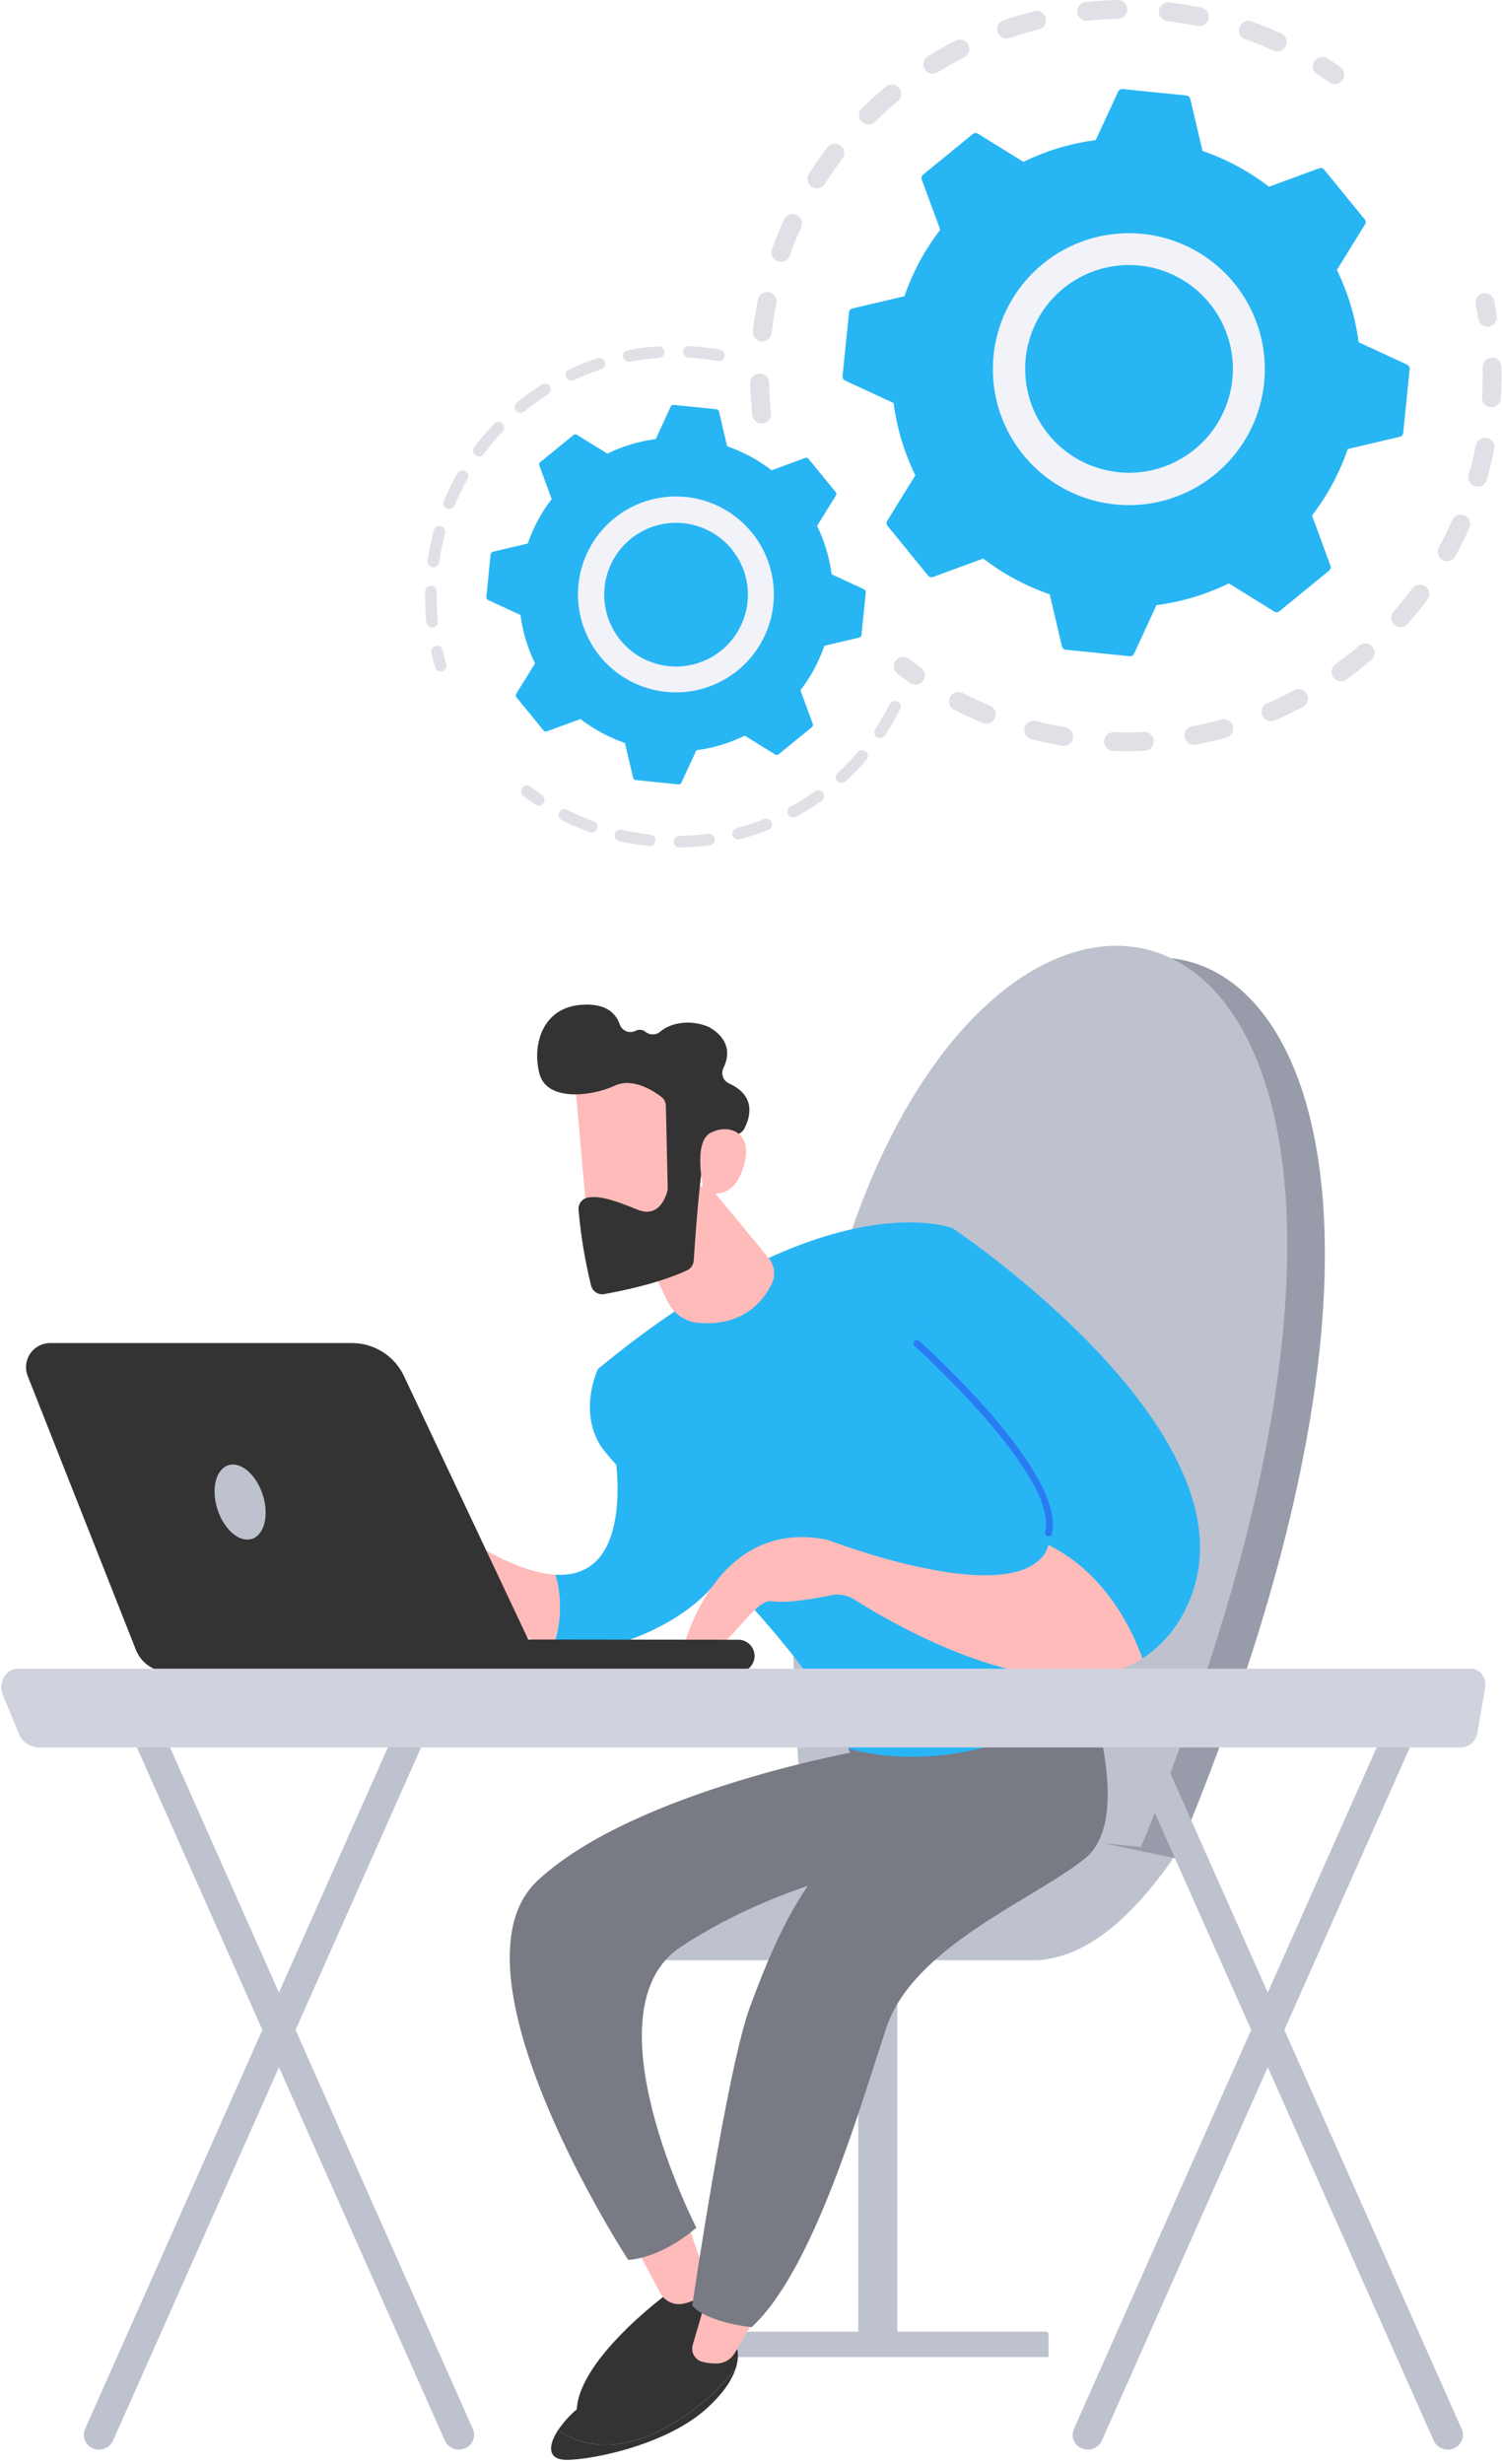
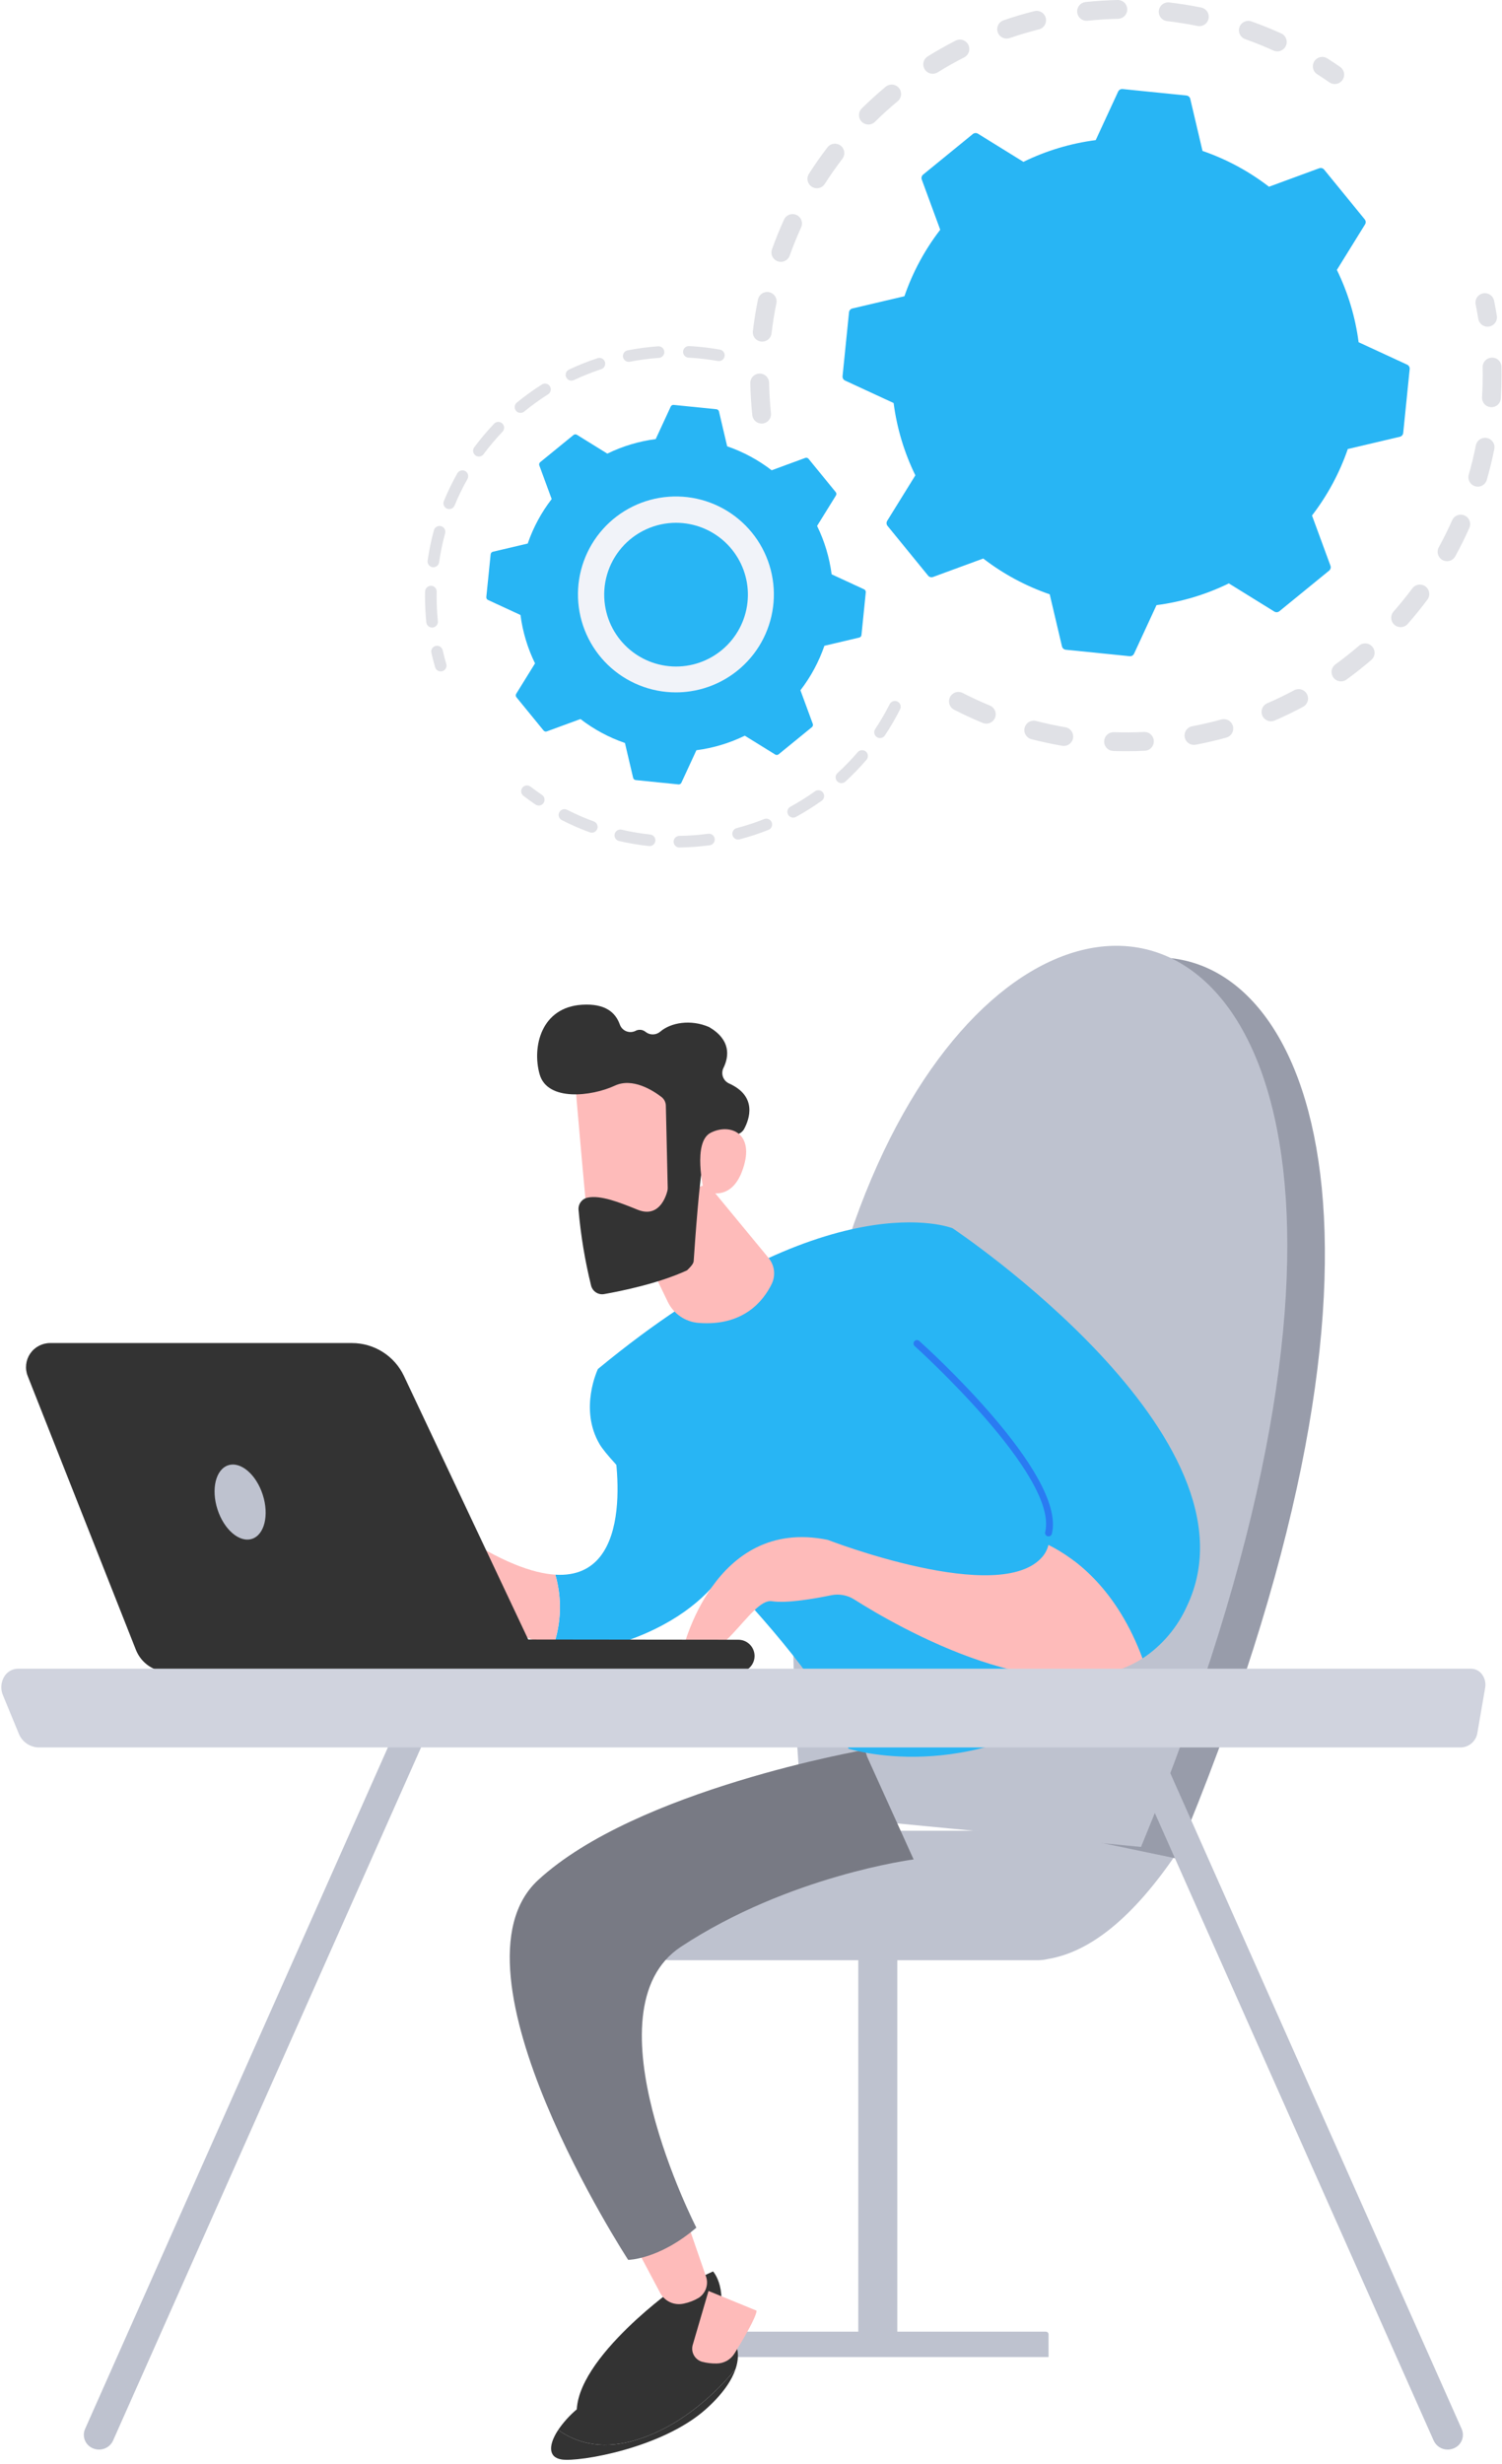
<svg xmlns="http://www.w3.org/2000/svg" width="139" height="228" viewBox="0 0 139 228" fill="none">
  <g opacity="0.3">
    <path d="M70.481 39.196C70.267 39.196 70.06 39.116 69.9 38.972C69.741 38.828 69.64 38.63 69.618 38.417C69.515 37.439 69.454 36.442 69.435 35.454C69.433 35.34 69.453 35.226 69.495 35.12C69.536 35.013 69.599 34.916 69.678 34.834C69.757 34.751 69.852 34.685 69.957 34.64C70.061 34.594 70.174 34.569 70.288 34.567H70.305C70.533 34.567 70.752 34.657 70.915 34.816C71.077 34.976 71.171 35.193 71.175 35.421C71.193 36.359 71.251 37.306 71.348 38.235C71.36 38.349 71.35 38.464 71.317 38.573C71.285 38.683 71.231 38.785 71.159 38.874C71.087 38.963 70.998 39.036 70.898 39.091C70.797 39.145 70.687 39.18 70.573 39.192C70.543 39.195 70.512 39.197 70.481 39.196ZM70.537 31.614C70.503 31.614 70.469 31.612 70.434 31.608C70.205 31.581 69.996 31.464 69.853 31.283C69.71 31.102 69.645 30.871 69.672 30.642C69.788 29.661 69.947 28.676 70.145 27.713C70.168 27.602 70.213 27.495 70.277 27.401C70.341 27.306 70.423 27.225 70.519 27.162C70.614 27.099 70.721 27.056 70.833 27.034C70.945 27.012 71.061 27.013 71.173 27.036C71.285 27.059 71.391 27.104 71.486 27.168C71.58 27.232 71.661 27.314 71.724 27.41C71.787 27.505 71.831 27.612 71.852 27.724C71.874 27.836 71.873 27.952 71.85 28.064C71.662 28.979 71.511 29.914 71.402 30.848C71.377 31.059 71.275 31.254 71.115 31.395C70.956 31.536 70.751 31.614 70.537 31.614ZM72.262 24.233C72.122 24.233 71.985 24.199 71.861 24.135C71.737 24.071 71.631 23.978 71.551 23.864C71.47 23.75 71.418 23.619 71.4 23.48C71.381 23.342 71.395 23.202 71.442 23.07C71.772 22.142 72.148 21.217 72.557 20.32C72.653 20.11 72.828 19.947 73.044 19.866C73.261 19.785 73.5 19.794 73.71 19.889C73.92 19.985 74.084 20.161 74.164 20.377C74.245 20.593 74.237 20.833 74.141 21.043C73.752 21.894 73.396 22.773 73.082 23.654C73.021 23.824 72.91 23.97 72.764 24.073C72.617 24.177 72.442 24.233 72.262 24.233H72.262ZM75.594 17.421C75.438 17.421 75.285 17.379 75.151 17.299C75.017 17.22 74.906 17.105 74.832 16.969C74.757 16.832 74.72 16.678 74.725 16.522C74.73 16.366 74.777 16.214 74.861 16.083C75.391 15.251 75.964 14.433 76.563 13.651C76.631 13.558 76.718 13.479 76.817 13.42C76.916 13.36 77.027 13.321 77.141 13.305C77.256 13.289 77.372 13.296 77.484 13.325C77.596 13.354 77.701 13.405 77.793 13.476C77.885 13.546 77.962 13.634 78.019 13.734C78.076 13.835 78.114 13.945 78.128 14.06C78.142 14.175 78.133 14.291 78.102 14.403C78.07 14.514 78.017 14.618 77.945 14.709C77.376 15.452 76.832 16.229 76.329 17.019C76.25 17.143 76.141 17.244 76.013 17.315C75.884 17.385 75.74 17.422 75.594 17.422V17.421ZM80.362 11.524C80.189 11.523 80.021 11.472 79.878 11.376C79.734 11.28 79.623 11.143 79.557 10.984C79.492 10.824 79.475 10.649 79.51 10.48C79.544 10.31 79.628 10.155 79.751 10.034C80.45 9.343 81.191 8.672 81.948 8.04C82.035 7.964 82.137 7.906 82.247 7.87C82.357 7.834 82.473 7.82 82.589 7.829C82.704 7.838 82.817 7.871 82.92 7.924C83.022 7.977 83.114 8.05 83.188 8.139C83.262 8.228 83.318 8.331 83.352 8.442C83.385 8.553 83.397 8.669 83.385 8.785C83.374 8.9 83.339 9.012 83.283 9.114C83.228 9.215 83.153 9.305 83.062 9.377C82.341 9.978 81.639 10.615 80.974 11.272C80.811 11.434 80.591 11.524 80.361 11.524L80.362 11.524ZM86.314 6.828C86.125 6.828 85.941 6.766 85.79 6.653C85.639 6.539 85.529 6.379 85.477 6.197C85.425 6.015 85.434 5.821 85.502 5.645C85.57 5.468 85.693 5.319 85.854 5.219C86.69 4.699 87.56 4.208 88.438 3.76C88.644 3.655 88.883 3.636 89.102 3.708C89.322 3.779 89.504 3.935 89.609 4.14C89.714 4.346 89.733 4.585 89.661 4.804C89.59 5.024 89.434 5.206 89.228 5.311C88.394 5.736 87.568 6.202 86.773 6.697C86.635 6.783 86.477 6.828 86.314 6.828ZM118.207 4.756C118.083 4.756 117.961 4.729 117.848 4.678C116.996 4.291 116.117 3.936 115.233 3.622C115.015 3.545 114.837 3.384 114.738 3.176C114.639 2.968 114.626 2.728 114.703 2.511C114.78 2.293 114.941 2.115 115.149 2.016C115.357 1.916 115.597 1.904 115.814 1.981C116.745 2.311 117.67 2.685 118.566 3.091C118.748 3.174 118.896 3.315 118.985 3.493C119.075 3.671 119.101 3.875 119.058 4.069C119.016 4.264 118.908 4.438 118.753 4.563C118.598 4.688 118.405 4.756 118.206 4.756L118.207 4.756ZM93.155 3.572C92.949 3.572 92.75 3.499 92.593 3.366C92.436 3.233 92.331 3.048 92.297 2.845C92.263 2.642 92.302 2.433 92.407 2.256C92.512 2.079 92.677 1.945 92.872 1.878C93.803 1.558 94.76 1.272 95.715 1.032C95.826 1.004 95.942 0.997 96.056 1.013C96.17 1.029 96.279 1.068 96.378 1.126C96.477 1.185 96.563 1.263 96.632 1.355C96.7 1.447 96.75 1.552 96.778 1.663C96.806 1.774 96.812 1.89 96.795 2.004C96.778 2.117 96.738 2.227 96.679 2.325C96.62 2.423 96.541 2.509 96.449 2.577C96.356 2.645 96.251 2.694 96.139 2.721C95.232 2.949 94.323 3.219 93.439 3.524C93.347 3.555 93.252 3.571 93.155 3.57L93.155 3.572ZM110.995 2.42C110.937 2.42 110.878 2.414 110.821 2.402C109.904 2.216 108.967 2.066 108.036 1.958C107.92 1.949 107.806 1.916 107.703 1.862C107.599 1.808 107.508 1.733 107.433 1.643C107.359 1.552 107.304 1.448 107.271 1.336C107.238 1.224 107.228 1.106 107.242 0.99C107.255 0.874 107.292 0.761 107.35 0.66C107.408 0.558 107.485 0.469 107.578 0.398C107.671 0.328 107.778 0.276 107.891 0.247C108.004 0.218 108.122 0.212 108.238 0.23C109.218 0.344 110.204 0.502 111.169 0.698C111.38 0.741 111.567 0.861 111.695 1.034C111.823 1.208 111.882 1.423 111.86 1.637C111.839 1.852 111.739 2.051 111.579 2.195C111.419 2.34 111.212 2.421 110.996 2.421L110.995 2.42ZM100.553 1.925C100.33 1.925 100.115 1.839 99.954 1.686C99.792 1.532 99.695 1.322 99.683 1.1C99.672 0.877 99.746 0.659 99.891 0.489C100.035 0.319 100.24 0.212 100.461 0.189C101.44 0.084 102.436 0.021 103.423 4.6196e-05H103.441C103.672 -0.002 103.894 0.087 104.059 0.249C104.224 0.41 104.318 0.63 104.32 0.861C104.323 1.092 104.233 1.314 104.072 1.479C103.91 1.644 103.69 1.738 103.459 1.74C102.522 1.76 101.576 1.821 100.646 1.92C100.614 1.921 100.584 1.922 100.552 1.922L100.553 1.925Z" fill="#989CAA" />
    <path d="M123.522 7.777C123.345 7.778 123.171 7.723 123.026 7.622C122.658 7.366 122.278 7.113 121.897 6.87C121.801 6.809 121.717 6.729 121.652 6.635C121.586 6.542 121.54 6.436 121.515 6.324C121.49 6.213 121.488 6.098 121.507 5.985C121.527 5.872 121.569 5.765 121.63 5.668C121.692 5.572 121.772 5.489 121.865 5.423C121.959 5.358 122.064 5.311 122.176 5.286C122.288 5.262 122.403 5.259 122.516 5.279C122.628 5.299 122.736 5.34 122.832 5.402C123.233 5.658 123.632 5.923 124.02 6.192C124.172 6.298 124.287 6.45 124.347 6.625C124.407 6.801 124.409 6.991 124.353 7.168C124.298 7.345 124.187 7.499 124.038 7.609C123.888 7.718 123.707 7.777 123.522 7.777Z" fill="#989CAA" />
  </g>
  <g opacity="0.3">
    <path d="M137.661 30.231C137.454 30.23 137.254 30.157 137.097 30.022C136.94 29.888 136.835 29.702 136.802 29.498C136.731 29.055 136.65 28.606 136.561 28.163C136.517 27.938 136.565 27.705 136.692 27.515C136.82 27.324 137.018 27.192 137.242 27.146C137.467 27.101 137.7 27.146 137.892 27.271C138.084 27.397 138.219 27.593 138.266 27.817C138.361 28.283 138.447 28.756 138.523 29.222C138.542 29.347 138.535 29.474 138.501 29.595C138.467 29.717 138.407 29.829 138.325 29.925C138.243 30.021 138.141 30.098 138.027 30.151C137.913 30.203 137.788 30.23 137.662 30.23L137.661 30.231Z" fill="#989CAA" />
    <path d="M104.228 69.517C103.827 69.517 103.426 69.51 103.022 69.496C102.908 69.492 102.795 69.466 102.691 69.419C102.587 69.371 102.494 69.304 102.416 69.221C102.337 69.137 102.277 69.039 102.236 68.932C102.196 68.825 102.178 68.711 102.181 68.597C102.185 68.483 102.212 68.37 102.259 68.266C102.306 68.162 102.373 68.068 102.457 67.99C102.54 67.912 102.639 67.851 102.746 67.811C102.853 67.771 102.966 67.752 103.081 67.756C104.012 67.788 104.942 67.781 105.856 67.736C105.971 67.729 106.086 67.745 106.195 67.782C106.304 67.82 106.404 67.879 106.49 67.956C106.576 68.033 106.646 68.126 106.695 68.23C106.745 68.334 106.773 68.447 106.779 68.562C106.785 68.677 106.768 68.792 106.728 68.901C106.689 69.009 106.629 69.109 106.551 69.194C106.473 69.278 106.379 69.347 106.274 69.395C106.17 69.444 106.056 69.471 105.941 69.475C105.375 69.503 104.799 69.517 104.228 69.517ZM98.451 69.028C98.401 69.028 98.352 69.024 98.303 69.016C97.346 68.852 96.385 68.646 95.447 68.403C95.224 68.345 95.032 68.201 94.915 68.002C94.798 67.803 94.765 67.566 94.823 67.343C94.881 67.119 95.025 66.928 95.224 66.811C95.423 66.694 95.66 66.66 95.883 66.718C96.774 66.948 97.687 67.144 98.597 67.3C98.811 67.337 99.004 67.453 99.137 67.626C99.27 67.798 99.334 68.014 99.315 68.231C99.297 68.448 99.198 68.65 99.038 68.797C98.878 68.945 98.669 69.027 98.451 69.028ZM110.489 68.932C110.272 68.932 110.063 68.851 109.903 68.704C109.743 68.558 109.643 68.358 109.623 68.142C109.603 67.926 109.665 67.711 109.795 67.537C109.926 67.364 110.116 67.246 110.329 67.206C111.233 67.036 112.141 66.825 113.03 66.578C113.252 66.518 113.489 66.548 113.689 66.662C113.889 66.776 114.035 66.964 114.097 67.186C114.158 67.407 114.129 67.644 114.017 67.845C113.904 68.045 113.717 68.193 113.495 68.256C112.56 68.516 111.602 68.738 110.651 68.917C110.598 68.927 110.543 68.933 110.489 68.934V68.932ZM91.278 66.966C91.164 66.966 91.052 66.944 90.947 66.9C90.05 66.531 89.157 66.119 88.295 65.675C88.09 65.569 87.935 65.386 87.865 65.167C87.794 64.947 87.814 64.708 87.92 64.503C88.025 64.298 88.208 64.143 88.428 64.072C88.648 64.002 88.887 64.022 89.092 64.127C89.91 64.548 90.756 64.94 91.609 65.291C91.796 65.368 91.95 65.507 92.045 65.685C92.14 65.862 92.171 66.067 92.132 66.265C92.093 66.463 91.986 66.641 91.83 66.769C91.674 66.897 91.479 66.966 91.278 66.966ZM117.619 66.749C117.419 66.749 117.225 66.68 117.07 66.554C116.914 66.427 116.807 66.251 116.767 66.055C116.726 65.859 116.754 65.655 116.847 65.477C116.939 65.299 117.09 65.159 117.274 65.08C118.117 64.715 118.957 64.309 119.77 63.873C119.973 63.764 120.212 63.741 120.433 63.807C120.654 63.874 120.839 64.026 120.948 64.229C121.057 64.433 121.081 64.671 121.014 64.892C120.947 65.113 120.796 65.298 120.592 65.407C119.737 65.866 118.852 66.294 117.964 66.677C117.855 66.725 117.738 66.75 117.619 66.751V66.749ZM124.098 63.055C123.915 63.055 123.735 62.997 123.586 62.889C123.438 62.781 123.327 62.628 123.27 62.453C123.213 62.279 123.213 62.09 123.27 61.915C123.327 61.74 123.438 61.588 123.586 61.48C124.332 60.938 125.064 60.36 125.763 59.757C125.849 59.681 125.949 59.623 126.058 59.586C126.167 59.549 126.283 59.534 126.398 59.542C126.512 59.55 126.625 59.58 126.728 59.632C126.831 59.683 126.922 59.755 126.997 59.842C127.073 59.929 127.13 60.03 127.166 60.139C127.201 60.249 127.215 60.364 127.206 60.479C127.197 60.594 127.165 60.706 127.113 60.808C127.06 60.91 126.988 61.001 126.9 61.076C126.166 61.708 125.395 62.318 124.611 62.889C124.462 62.998 124.283 63.056 124.098 63.056V63.055ZM129.618 58.035C129.45 58.035 129.287 57.987 129.146 57.896C129.005 57.805 128.894 57.675 128.825 57.523C128.756 57.37 128.733 57.201 128.758 57.035C128.783 56.87 128.855 56.715 128.966 56.589C129.576 55.897 130.164 55.172 130.713 54.434C130.853 54.254 131.057 54.136 131.283 54.106C131.509 54.075 131.738 54.134 131.92 54.27C132.103 54.406 132.225 54.608 132.261 54.833C132.296 55.058 132.242 55.288 132.11 55.473C131.532 56.25 130.913 57.013 130.271 57.741C130.189 57.834 130.089 57.908 129.976 57.959C129.863 58.01 129.741 58.036 129.618 58.036V58.035ZM133.911 51.932C133.76 51.932 133.611 51.893 133.48 51.818C133.349 51.743 133.239 51.635 133.162 51.505C133.085 51.374 133.044 51.227 133.041 51.075C133.039 50.924 133.076 50.775 133.149 50.643C133.593 49.835 134.008 48.998 134.381 48.157C134.426 48.051 134.492 47.955 134.575 47.874C134.658 47.794 134.756 47.731 134.863 47.688C134.971 47.646 135.085 47.625 135.201 47.628C135.316 47.63 135.43 47.656 135.536 47.703C135.641 47.749 135.736 47.817 135.816 47.901C135.895 47.985 135.957 48.084 135.997 48.192C136.038 48.3 136.056 48.415 136.052 48.531C136.048 48.646 136.021 48.759 135.972 48.864C135.579 49.75 135.142 50.63 134.674 51.481C134.599 51.618 134.489 51.733 134.355 51.812C134.22 51.892 134.067 51.934 133.911 51.934V51.932ZM136.761 45.033C136.626 45.033 136.493 45.002 136.372 44.941C136.251 44.881 136.146 44.794 136.065 44.686C135.984 44.578 135.929 44.453 135.905 44.32C135.88 44.188 135.887 44.051 135.924 43.922C136.18 43.038 136.398 42.132 136.578 41.227C136.599 41.114 136.642 41.005 136.705 40.908C136.768 40.812 136.849 40.728 136.945 40.663C137.04 40.598 137.148 40.553 137.261 40.53C137.374 40.507 137.491 40.507 137.604 40.529C137.717 40.552 137.825 40.596 137.921 40.661C138.016 40.726 138.098 40.809 138.162 40.905C138.225 41.002 138.269 41.11 138.29 41.223C138.311 41.337 138.309 41.453 138.285 41.566C138.096 42.518 137.864 43.473 137.596 44.403C137.544 44.585 137.435 44.745 137.284 44.859C137.133 44.973 136.95 45.035 136.761 45.035V45.033ZM138.024 37.681C138.006 37.681 137.988 37.681 137.97 37.68C137.74 37.666 137.525 37.561 137.372 37.388C137.219 37.215 137.141 36.989 137.155 36.758C137.196 36.081 137.217 35.395 137.217 34.717C137.217 34.472 137.214 34.227 137.209 33.983C137.206 33.869 137.226 33.755 137.268 33.649C137.309 33.542 137.371 33.445 137.45 33.362C137.529 33.28 137.624 33.214 137.728 33.168C137.833 33.122 137.946 33.097 138.06 33.094C138.174 33.09 138.289 33.11 138.396 33.151C138.503 33.191 138.601 33.253 138.683 33.333C138.766 33.412 138.832 33.507 138.878 33.612C138.924 33.717 138.948 33.831 138.949 33.945C138.954 34.201 138.957 34.459 138.958 34.717C138.958 35.429 138.935 36.152 138.894 36.864C138.88 37.086 138.783 37.294 138.621 37.446C138.46 37.599 138.246 37.683 138.024 37.683V37.681Z" fill="#989CAA" />
-     <path d="M84.719 63.365C84.54 63.365 84.365 63.31 84.219 63.207C83.835 62.936 83.446 62.651 83.068 62.362C82.975 62.293 82.896 62.207 82.836 62.108C82.776 62.008 82.737 61.898 82.721 61.783C82.704 61.668 82.711 61.552 82.74 61.439C82.769 61.327 82.821 61.222 82.891 61.13C82.962 61.038 83.05 60.961 83.151 60.904C83.251 60.846 83.363 60.809 83.478 60.795C83.593 60.781 83.709 60.791 83.821 60.822C83.932 60.854 84.036 60.908 84.127 60.98C84.486 61.256 84.854 61.524 85.22 61.783C85.371 61.889 85.485 62.041 85.544 62.216C85.603 62.391 85.605 62.581 85.549 62.757C85.493 62.934 85.383 63.088 85.233 63.197C85.084 63.306 84.903 63.365 84.719 63.365Z" fill="#989CAA" />
  </g>
  <path d="M85.89 53.269C85.944 53.335 86.016 53.382 86.098 53.404C86.179 53.426 86.266 53.423 86.345 53.394L90.992 51.685C92.849 53.116 94.927 54.235 97.144 54.998L98.278 59.814C98.297 59.897 98.342 59.971 98.405 60.027C98.469 60.083 98.548 60.117 98.632 60.126L104.541 60.724C104.625 60.733 104.71 60.715 104.784 60.673C104.857 60.631 104.916 60.567 104.951 60.49L107.027 55.999C109.353 55.697 111.613 55.017 113.719 53.987L117.929 56.593C118.001 56.637 118.085 56.658 118.169 56.652C118.254 56.647 118.334 56.614 118.4 56.561L123.001 52.806C123.066 52.752 123.114 52.68 123.136 52.598C123.158 52.517 123.155 52.43 123.125 52.351L121.417 47.704C122.848 45.847 123.967 43.769 124.73 41.552L129.546 40.418C129.628 40.399 129.703 40.355 129.759 40.291C129.814 40.227 129.849 40.148 129.858 40.063L130.456 34.155C130.465 34.071 130.447 33.986 130.405 33.913C130.363 33.839 130.299 33.78 130.222 33.745L125.731 31.669C125.429 29.344 124.749 27.084 123.719 24.977L126.325 20.767C126.37 20.695 126.39 20.611 126.385 20.527C126.379 20.442 126.347 20.362 126.293 20.296L122.539 15.695C122.485 15.63 122.413 15.583 122.331 15.56C122.249 15.538 122.163 15.542 122.083 15.571L117.436 17.28C115.579 15.848 113.501 14.729 111.284 13.967L110.151 9.151C110.132 9.068 110.087 8.994 110.024 8.938C109.96 8.882 109.88 8.847 109.796 8.839L103.888 8.24C103.804 8.232 103.719 8.25 103.645 8.292C103.572 8.334 103.513 8.397 103.477 8.474L101.402 12.965C99.076 13.268 96.816 13.947 94.71 14.977L90.501 12.371C90.428 12.327 90.344 12.306 90.26 12.312C90.175 12.318 90.095 12.35 90.029 12.403L85.428 16.158C85.363 16.212 85.315 16.284 85.293 16.366C85.271 16.448 85.274 16.534 85.303 16.614L87.012 21.26C85.581 23.117 84.461 25.195 83.699 27.412L78.883 28.546C78.8 28.565 78.726 28.61 78.67 28.673C78.614 28.737 78.58 28.817 78.571 28.901L77.973 34.809C77.964 34.893 77.982 34.978 78.024 35.052C78.066 35.125 78.13 35.184 78.207 35.219L82.698 37.296C83.001 39.621 83.68 41.881 84.71 43.987L82.104 48.196C82.06 48.269 82.039 48.353 82.045 48.437C82.05 48.522 82.082 48.602 82.136 48.668L85.89 53.269Z" fill="#28B5F4" />
-   <path d="M104.467 46.748C101.209 46.747 98.078 45.484 95.733 43.223C93.388 40.962 92.011 37.88 91.891 34.624C91.772 31.369 92.92 28.194 95.093 25.767C97.266 23.34 100.296 21.851 103.545 21.612C106.794 21.373 110.009 22.404 112.514 24.486C115.019 26.569 116.618 29.542 116.976 32.78C117.334 36.018 116.422 39.269 114.433 41.848C112.443 44.428 109.531 46.136 106.308 46.612C105.699 46.702 105.083 46.748 104.467 46.748ZM104.495 24.523C104.018 24.523 103.541 24.558 103.069 24.628C100.608 24.994 98.386 26.299 96.868 28.27C95.35 30.241 94.655 32.723 94.93 35.195C95.204 37.667 96.426 39.937 98.338 41.527C100.251 43.117 102.706 43.904 105.186 43.722C107.667 43.54 109.98 42.403 111.641 40.551C113.301 38.699 114.178 36.275 114.089 33.789C113.999 31.304 112.95 28.95 111.161 27.222C109.372 25.494 106.982 24.526 104.495 24.523Z" fill="#F1F3F9" />
  <g opacity="0.3">
    <path d="M40.783 62.133C40.667 62.133 40.554 62.095 40.461 62.025C40.368 61.956 40.3 61.858 40.268 61.746C40.14 61.309 40.022 60.861 39.92 60.416C39.888 60.277 39.913 60.131 39.988 60.01C40.064 59.889 40.185 59.803 40.324 59.771C40.463 59.739 40.609 59.764 40.73 59.84C40.85 59.916 40.936 60.036 40.968 60.175C41.064 60.6 41.177 61.026 41.3 61.444C41.34 61.581 41.324 61.728 41.255 61.853C41.187 61.978 41.072 62.071 40.935 62.111C40.886 62.126 40.835 62.133 40.783 62.133Z" fill="#989CAA" />
    <path d="M39.986 58.075C39.853 58.074 39.725 58.025 39.627 57.936C39.528 57.846 39.466 57.724 39.452 57.592C39.372 56.807 39.332 56.019 39.332 55.23C39.332 55.065 39.334 54.899 39.337 54.732C39.345 54.591 39.406 54.458 39.508 54.361C39.609 54.263 39.745 54.208 39.886 54.206C40.029 54.209 40.164 54.268 40.263 54.371C40.361 54.474 40.415 54.612 40.412 54.754C40.409 54.913 40.407 55.072 40.407 55.23C40.407 55.982 40.446 56.734 40.522 57.483C40.536 57.624 40.494 57.766 40.404 57.877C40.314 57.987 40.184 58.057 40.042 58.072C40.023 58.074 40.005 58.075 39.986 58.075ZM40.105 52.494C40.079 52.494 40.053 52.492 40.027 52.489C39.886 52.469 39.759 52.393 39.674 52.279C39.588 52.165 39.552 52.022 39.572 51.881C39.708 50.936 39.901 50 40.152 49.079C40.169 49.01 40.2 48.944 40.243 48.887C40.286 48.83 40.34 48.781 40.402 48.745C40.464 48.709 40.532 48.685 40.603 48.676C40.674 48.666 40.746 48.671 40.815 48.69C40.885 48.709 40.949 48.741 41.005 48.785C41.062 48.83 41.109 48.885 41.144 48.947C41.179 49.01 41.201 49.079 41.208 49.15C41.216 49.221 41.21 49.293 41.189 49.362C40.95 50.24 40.766 51.133 40.636 52.034C40.617 52.162 40.553 52.279 40.456 52.363C40.358 52.448 40.234 52.494 40.105 52.494ZM41.572 47.11C41.502 47.11 41.433 47.096 41.368 47.069C41.236 47.015 41.131 46.911 41.077 46.779C41.022 46.648 41.021 46.499 41.075 46.368C41.439 45.484 41.858 44.624 42.327 43.793C42.398 43.67 42.515 43.581 42.651 43.544C42.788 43.507 42.934 43.525 43.057 43.595C43.18 43.664 43.271 43.78 43.309 43.916C43.348 44.052 43.332 44.198 43.264 44.322C42.815 45.115 42.417 45.935 42.07 46.777C42.029 46.875 41.96 46.96 41.872 47.019C41.783 47.078 41.679 47.11 41.572 47.11ZM44.319 42.25C44.22 42.25 44.122 42.222 44.038 42.17C43.953 42.118 43.884 42.043 43.84 41.954C43.795 41.865 43.776 41.766 43.784 41.666C43.793 41.567 43.829 41.472 43.888 41.392C44.457 40.625 45.073 39.894 45.731 39.203C45.83 39.102 45.965 39.044 46.106 39.042C46.248 39.039 46.384 39.093 46.486 39.19C46.589 39.288 46.648 39.422 46.653 39.563C46.657 39.704 46.605 39.841 46.509 39.945C45.881 40.604 45.294 41.301 44.752 42.033C44.702 42.1 44.636 42.155 44.561 42.193C44.486 42.23 44.403 42.25 44.319 42.25L44.319 42.25ZM48.17 38.209C48.059 38.209 47.951 38.175 47.86 38.111C47.769 38.047 47.701 37.957 47.663 37.852C47.626 37.748 47.622 37.635 47.651 37.528C47.681 37.421 47.743 37.326 47.828 37.255C48.567 36.651 49.341 36.091 50.147 35.581C50.207 35.543 50.273 35.517 50.343 35.505C50.413 35.493 50.484 35.494 50.553 35.51C50.622 35.525 50.687 35.554 50.745 35.595C50.802 35.635 50.852 35.687 50.889 35.747C50.927 35.806 50.953 35.873 50.965 35.942C50.977 36.012 50.975 36.083 50.96 36.152C50.945 36.221 50.916 36.286 50.875 36.344C50.835 36.402 50.783 36.451 50.723 36.489C49.954 36.977 49.215 37.511 48.511 38.089C48.415 38.167 48.294 38.21 48.17 38.209ZM52.883 35.225C52.761 35.225 52.643 35.184 52.547 35.107C52.452 35.031 52.385 34.924 52.358 34.805C52.331 34.686 52.346 34.561 52.4 34.451C52.453 34.341 52.543 34.253 52.654 34.201C53.516 33.794 54.404 33.44 55.31 33.142C55.445 33.1 55.591 33.113 55.716 33.177C55.842 33.242 55.937 33.353 55.981 33.487C56.025 33.622 56.014 33.768 55.952 33.894C55.889 34.021 55.779 34.117 55.645 34.163C54.781 34.447 53.935 34.785 53.112 35.173C53.041 35.207 52.963 35.225 52.883 35.225ZM58.182 33.485C58.049 33.484 57.921 33.434 57.822 33.344C57.723 33.255 57.662 33.131 57.649 32.999C57.636 32.866 57.673 32.733 57.753 32.626C57.832 32.519 57.949 32.446 58.08 32.42C59.017 32.237 59.964 32.112 60.916 32.045C61.057 32.038 61.195 32.087 61.3 32.18C61.405 32.273 61.469 32.404 61.479 32.545C61.489 32.685 61.444 32.824 61.352 32.931C61.261 33.038 61.132 33.105 60.992 33.118C60.083 33.181 59.18 33.3 58.286 33.475C58.252 33.481 58.217 33.485 58.182 33.484V33.485ZM66.528 33.417C66.496 33.417 66.464 33.414 66.432 33.408C65.653 33.27 64.866 33.174 64.076 33.12C63.956 33.111 63.838 33.104 63.721 33.098C63.578 33.091 63.444 33.027 63.349 32.921C63.254 32.815 63.204 32.676 63.211 32.533C63.219 32.391 63.282 32.257 63.388 32.162C63.494 32.066 63.634 32.017 63.776 32.024C63.902 32.031 64.027 32.038 64.153 32.048C64.98 32.105 65.804 32.206 66.62 32.351C66.753 32.374 66.872 32.446 66.954 32.552C67.036 32.659 67.075 32.793 67.063 32.927C67.051 33.061 66.99 33.186 66.89 33.276C66.791 33.367 66.661 33.417 66.527 33.417L66.528 33.417Z" fill="#989CAA" />
  </g>
  <g opacity="0.3">
    <path d="M62.865 78.426C62.724 78.423 62.59 78.366 62.492 78.266C62.393 78.166 62.337 78.032 62.336 77.892C62.336 77.751 62.39 77.616 62.487 77.515C62.585 77.414 62.718 77.355 62.858 77.351C63.754 77.339 64.647 77.273 65.535 77.154C65.605 77.145 65.676 77.149 65.744 77.167C65.813 77.185 65.877 77.216 65.933 77.259C65.989 77.302 66.036 77.355 66.072 77.416C66.107 77.477 66.13 77.545 66.14 77.615C66.149 77.685 66.145 77.756 66.127 77.824C66.109 77.892 66.077 77.957 66.035 78.013C65.992 78.069 65.938 78.116 65.877 78.152C65.816 78.187 65.749 78.21 65.679 78.22C64.749 78.345 63.811 78.414 62.872 78.426L62.865 78.426ZM60.118 78.296C60.098 78.296 60.079 78.295 60.059 78.293C59.126 78.193 58.199 78.036 57.284 77.825C57.145 77.793 57.024 77.707 56.949 77.586C56.873 77.465 56.849 77.319 56.881 77.18C56.913 77.041 56.999 76.921 57.12 76.845C57.241 76.77 57.387 76.745 57.526 76.777C58.399 76.979 59.283 77.129 60.174 77.225C60.311 77.24 60.437 77.307 60.525 77.412C60.614 77.516 60.66 77.651 60.653 77.788C60.645 77.925 60.586 78.055 60.486 78.149C60.387 78.244 60.255 78.297 60.118 78.297V78.296ZM68.304 77.691C68.175 77.69 68.05 77.641 67.953 77.555C67.856 77.469 67.793 77.351 67.777 77.222C67.76 77.094 67.791 76.963 67.862 76.856C67.934 76.748 68.043 76.669 68.168 76.635C69.034 76.407 69.886 76.127 70.719 75.796C70.784 75.77 70.854 75.757 70.925 75.758C70.996 75.759 71.065 75.774 71.13 75.802C71.195 75.83 71.254 75.871 71.303 75.921C71.352 75.972 71.391 76.032 71.417 76.097C71.443 76.163 71.456 76.233 71.455 76.304C71.454 76.374 71.439 76.444 71.411 76.509C71.383 76.574 71.342 76.632 71.292 76.682C71.241 76.731 71.181 76.769 71.115 76.796C70.243 77.142 69.35 77.436 68.441 77.674C68.396 77.686 68.35 77.691 68.304 77.69L68.304 77.691ZM54.768 77.056C54.705 77.056 54.643 77.046 54.584 77.024C53.701 76.702 52.839 76.327 52.002 75.899C51.937 75.868 51.879 75.824 51.832 75.771C51.784 75.717 51.748 75.654 51.725 75.587C51.703 75.519 51.694 75.447 51.699 75.375C51.704 75.304 51.724 75.234 51.756 75.171C51.789 75.107 51.834 75.05 51.888 75.004C51.943 74.958 52.007 74.923 52.075 74.902C52.143 74.88 52.215 74.873 52.287 74.88C52.358 74.887 52.427 74.908 52.49 74.942C53.288 75.349 54.11 75.707 54.952 76.014C55.071 76.058 55.17 76.141 55.233 76.251C55.296 76.36 55.319 76.488 55.297 76.613C55.275 76.737 55.21 76.85 55.113 76.931C55.016 77.012 54.894 77.056 54.768 77.056ZM73.404 75.663C73.285 75.663 73.169 75.623 73.074 75.55C72.98 75.477 72.913 75.374 72.883 75.259C72.853 75.143 72.863 75.021 72.911 74.911C72.958 74.802 73.041 74.711 73.146 74.654C73.931 74.225 74.69 73.748 75.418 73.227C75.534 73.144 75.678 73.11 75.819 73.134C75.96 73.157 76.085 73.235 76.168 73.351C76.251 73.467 76.285 73.611 76.261 73.752C76.238 73.893 76.16 74.018 76.044 74.101C75.28 74.647 74.484 75.147 73.66 75.597C73.582 75.64 73.494 75.662 73.404 75.662V75.663ZM77.869 72.471C77.761 72.471 77.655 72.438 77.566 72.377C77.476 72.316 77.407 72.229 77.368 72.128C77.329 72.027 77.321 71.917 77.345 71.811C77.37 71.706 77.426 71.61 77.505 71.537C78.166 70.931 78.79 70.287 79.373 69.607C79.419 69.553 79.475 69.509 79.538 69.477C79.601 69.445 79.67 69.426 79.74 69.421C79.81 69.415 79.881 69.424 79.948 69.445C80.015 69.467 80.077 69.502 80.131 69.548C80.185 69.594 80.229 69.65 80.261 69.713C80.293 69.776 80.312 69.845 80.317 69.915C80.323 69.985 80.314 70.056 80.292 70.123C80.27 70.19 80.236 70.252 80.19 70.306C79.578 71.019 78.924 71.695 78.232 72.329C78.133 72.42 78.003 72.471 77.869 72.47L77.869 72.471ZM81.441 68.3C81.335 68.301 81.231 68.269 81.144 68.21C81.085 68.171 81.034 68.121 80.995 68.062C80.956 68.004 80.928 67.938 80.914 67.869C80.9 67.799 80.9 67.728 80.914 67.659C80.927 67.59 80.955 67.524 80.994 67.465C81.49 66.719 81.941 65.944 82.344 65.143C82.41 65.021 82.522 64.929 82.655 64.888C82.788 64.846 82.933 64.858 83.057 64.921C83.182 64.983 83.277 65.092 83.323 65.224C83.369 65.355 83.362 65.5 83.304 65.626C82.882 66.466 82.409 67.279 81.888 68.061C81.839 68.135 81.772 68.195 81.694 68.237C81.616 68.278 81.529 68.3 81.441 68.3V68.3Z" fill="#989CAA" />
    <path d="M49.857 74.544C49.75 74.544 49.645 74.512 49.556 74.451C49.175 74.194 48.8 73.924 48.441 73.648C48.328 73.562 48.254 73.433 48.235 73.292C48.216 73.151 48.255 73.008 48.341 72.894C48.428 72.781 48.556 72.707 48.698 72.688C48.839 72.669 48.982 72.708 49.095 72.794C49.438 73.057 49.795 73.315 50.159 73.562C50.254 73.627 50.327 73.721 50.365 73.829C50.403 73.938 50.405 74.056 50.371 74.166C50.338 74.276 50.269 74.372 50.177 74.44C50.084 74.509 49.972 74.545 49.857 74.545L49.857 74.544Z" fill="#989CAA" />
  </g>
  <path d="M50.303 67.599C50.339 67.643 50.388 67.674 50.442 67.689C50.497 67.704 50.555 67.702 50.608 67.682L53.717 66.539C54.96 67.497 56.35 68.246 57.834 68.756L58.592 71.979C58.605 72.034 58.635 72.084 58.678 72.121C58.72 72.158 58.773 72.181 58.83 72.187L62.783 72.588C62.84 72.594 62.896 72.582 62.946 72.553C62.995 72.525 63.034 72.483 63.058 72.431L64.447 69.426C66.003 69.224 67.515 68.769 68.925 68.08L71.741 69.824C71.789 69.853 71.845 69.868 71.902 69.864C71.958 69.86 72.012 69.839 72.056 69.803L75.135 67.291C75.179 67.255 75.21 67.206 75.225 67.151C75.24 67.097 75.238 67.039 75.218 66.986L74.075 63.876C75.033 62.634 75.781 61.243 76.292 59.76L79.515 59.001C79.57 58.988 79.62 58.958 79.657 58.916C79.694 58.873 79.717 58.82 79.723 58.764L80.123 54.81C80.129 54.754 80.117 54.697 80.089 54.648C80.061 54.599 80.018 54.559 79.967 54.536L76.962 53.147C76.759 51.591 76.305 50.078 75.615 48.669L77.359 45.853C77.389 45.804 77.403 45.748 77.399 45.692C77.396 45.635 77.374 45.581 77.339 45.538L74.826 42.459C74.79 42.415 74.742 42.383 74.687 42.368C74.632 42.353 74.574 42.356 74.521 42.375L71.412 43.519C70.169 42.561 68.779 41.812 67.295 41.302L66.537 38.079C66.524 38.024 66.494 37.974 66.451 37.937C66.409 37.899 66.356 37.876 66.299 37.87L62.346 37.47C62.289 37.464 62.233 37.476 62.183 37.504C62.134 37.532 62.095 37.575 62.071 37.627L60.682 40.632C59.126 40.834 57.614 41.289 56.204 41.978L53.388 40.234C53.34 40.205 53.284 40.191 53.227 40.194C53.171 40.198 53.117 40.219 53.073 40.255L49.994 42.767C49.95 42.803 49.919 42.852 49.904 42.907C49.889 42.961 49.891 43.019 49.911 43.072L51.054 46.182C50.096 47.424 49.347 48.815 48.837 50.298L45.614 51.057C45.559 51.07 45.51 51.1 45.472 51.142C45.435 51.185 45.412 51.238 45.406 51.294L45.005 55.248C45 55.304 45.012 55.361 45.04 55.41C45.068 55.459 45.11 55.498 45.162 55.522L48.167 56.911C48.37 58.467 48.824 59.98 49.513 61.389L47.77 64.205C47.74 64.254 47.726 64.31 47.729 64.366C47.733 64.423 47.754 64.477 47.79 64.521L50.303 67.599Z" fill="#28B5F4" />
  <path d="M62.546 64.072C60.2 64.07 57.945 63.159 56.257 61.53C54.569 59.901 53.578 57.681 53.492 55.336C53.407 52.992 54.234 50.705 55.8 48.958C57.365 47.21 59.547 46.138 61.887 45.966C64.227 45.794 66.542 46.536 68.346 48.035C70.151 49.535 71.303 51.676 71.561 54.008C71.82 56.34 71.164 58.681 69.732 60.54C68.3 62.398 66.203 63.629 63.883 63.973C63.44 64.039 62.993 64.072 62.546 64.072ZM62.568 48.379C61.613 48.379 60.668 48.584 59.799 48.982C58.93 49.379 58.157 49.959 57.532 50.682C56.908 51.406 56.446 52.255 56.179 53.172C55.912 54.09 55.846 55.054 55.986 56C56.243 57.745 57.183 59.316 58.599 60.368C60.014 61.42 61.789 61.866 63.534 61.609C65.195 61.364 66.702 60.499 67.752 59.189C68.802 57.879 69.318 56.22 69.196 54.545C69.073 52.871 68.322 51.305 67.093 50.161C65.864 49.017 64.248 48.381 62.568 48.379Z" fill="#F1F3F9" />
  <path d="M108.914 171.463C108.914 171.463 96.705 169.418 96.04 169.418H62.051C60.959 169.421 59.911 169.857 59.138 170.63C58.365 171.402 57.93 172.45 57.927 173.543V177.272C57.93 178.365 58.365 179.412 59.138 180.185C59.911 180.958 60.959 181.394 62.051 181.397H96.04C96.354 181.396 96.667 181.359 96.973 181.286C100.953 180.627 104.933 177.353 108.914 171.463Z" fill="#BEC2CF" />
  <path d="M108.783 171.966C155.108 61.883 69.288 61.788 79.977 165.963L108.783 171.966Z" fill="#989CAA" />
  <path d="M105.595 170.913C151.919 58.73 63.616 61.731 74.305 167.894L105.595 170.913Z" fill="#BEC2CF" />
  <path d="M83.038 178.336H79.429V217.366H83.038V178.336Z" fill="#BEC2CF" />
  <path d="M97.038 218.119H65.428V216.003C65.428 215.973 65.434 215.942 65.445 215.914C65.457 215.886 65.475 215.86 65.496 215.838C65.518 215.816 65.544 215.799 65.572 215.787C65.6 215.776 65.631 215.77 65.662 215.77H96.785C96.818 215.77 96.851 215.776 96.882 215.789C96.912 215.801 96.94 215.82 96.964 215.844C96.987 215.867 97.006 215.895 97.018 215.925C97.031 215.956 97.037 215.989 97.037 216.022L97.038 218.119Z" fill="#BEC2CF" />
  <path d="M62.098 211.998C62.098 211.998 51.793 219.427 53.581 224.418C53.581 224.418 64.857 219.553 66.22 215.72C67.582 211.887 65.989 210.195 65.989 210.195L62.098 211.998Z" fill="#333333" />
  <path d="M63.644 205.773L65.329 210.645C65.458 211.002 65.464 211.392 65.344 211.753C65.225 212.113 64.988 212.423 64.672 212.633C64.241 212.891 63.769 213.073 63.277 213.173C62.855 213.271 62.413 213.226 62.019 213.047C61.624 212.868 61.3 212.564 61.095 212.183L59.079 208.387L63.644 205.773Z" fill="#FEBBBA" />
  <path d="M80.044 161.926C80.044 161.926 58.876 165.594 49.796 173.982C40.716 182.37 58.131 209.126 58.131 209.126C58.131 209.126 60.984 209.108 64.442 206.145C64.442 206.145 54.116 186.021 63.014 180.153C73.019 173.556 84.548 172.069 84.548 172.069L80.249 162.571L80.044 161.926Z" fill="#787A84" />
  <path d="M55.373 221.659C57.639 220.609 64.057 216.118 65.138 215.919C66.22 215.721 68.096 216.992 68.096 216.992C68.096 216.992 68.552 217.813 68.064 219.245C66.558 221.068 63.214 224.542 58.717 225.837C55.41 226.79 53.097 225.901 51.656 224.863C52.595 223.49 53.876 222.385 55.373 221.659Z" fill="#333333" />
  <path d="M58.718 225.838C63.214 224.544 66.558 221.07 68.064 219.246C67.734 220.214 66.974 221.459 65.348 222.921C61.316 226.544 53.618 227.849 51.979 227.598C50.667 227.396 50.789 226.184 51.656 224.863C53.097 225.903 55.41 226.791 58.718 225.838Z" fill="#333333" />
  <path d="M70.016 213.826C69.99 214.45 68.714 216.592 67.967 217.794C67.793 218.075 67.551 218.307 67.263 218.468C66.975 218.629 66.65 218.715 66.32 218.716C65.86 218.724 65.402 218.669 64.958 218.552C64.638 218.456 64.368 218.237 64.209 217.942C64.05 217.648 64.015 217.302 64.111 216.981L65.568 212.004L70.016 213.826Z" fill="#FEBBBA" />
-   <path d="M100.422 155.574C100.422 155.574 105.122 168.144 100.422 171.967C95.721 175.789 84.506 180.093 82.001 187.707C79.495 195.32 75.244 210.118 69.555 215.358C69.555 215.358 65.558 214.971 64.061 213.378C64.061 213.378 67.302 191.288 69.438 185.62C71.288 180.712 74.014 173.627 79.24 169.667C80.736 168.534 80.476 166.738 79.782 164.995L78.519 161.819L100.422 155.574Z" fill="#787A84" />
  <path d="M51.392 145.72C59.275 146.195 56.819 133.602 56.676 133.102L68.64 141.55C68.64 141.55 68.006 148.284 58.06 151.817C55.869 152.626 53.494 152.798 51.21 152.313C51.951 150.187 52.015 147.884 51.392 145.72Z" fill="#28B5F4" />
  <path d="M36.152 141.928C39.089 139.885 42.417 141.928 42.417 141.928C46.344 144.496 49.249 145.589 51.393 145.718C52.016 147.882 51.952 150.186 51.21 152.312C46.811 151.366 43.663 148.182 42.295 146.549C42.06 146.264 41.723 146.083 41.356 146.043C40.989 146.002 40.62 146.107 40.329 146.334C39.717 146.816 39.123 147.478 39.231 148.174C39.443 149.546 37.851 149.983 37.73 149.486C37.61 148.989 38.274 146.037 38.274 146.037C38.274 146.037 35.089 149.24 33.845 150.471C32.602 151.702 31.038 150.471 31.038 150.471C31.038 150.471 33.214 143.971 36.152 141.928Z" fill="#FEBBBA" />
  <path d="M88.144 113.656C88.144 113.656 76.677 109.065 55.336 126.684C55.336 126.684 53.554 130.374 55.498 133.658C57.443 136.942 75.972 152.944 78.518 161.819C78.518 161.819 89.557 165.406 100.973 156.9C100.973 156.899 99.966 132.201 88.144 113.656Z" fill="#28B5F4" />
  <path d="M65.475 109.559L71.12 116.402C71.396 116.734 71.571 117.138 71.624 117.566C71.676 117.995 71.604 118.429 71.416 118.818C70.633 120.416 68.774 122.743 64.651 122.421C64.048 122.374 63.467 122.17 62.968 121.829C62.468 121.488 62.066 121.022 61.803 120.478L57.855 112.317L65.475 109.559Z" fill="#FEBBBA" />
  <path d="M97.025 142.965C98.356 137.544 84.872 125.457 84.872 125.457L88.147 113.656C88.147 113.656 117.263 133.039 109.844 148.626C108.962 150.601 107.535 152.282 105.73 153.473C103.384 147.162 99.648 144.268 97.025 142.965Z" fill="#28B5F4" />
  <path d="M97.034 142.174C97.105 142.173 97.174 142.149 97.23 142.105C97.286 142.061 97.326 142 97.343 141.931C98.704 136.388 85.649 124.608 85.093 124.11C85.063 124.077 85.026 124.051 84.985 124.034C84.944 124.016 84.9 124.007 84.856 124.008C84.811 124.008 84.768 124.018 84.727 124.036C84.687 124.055 84.65 124.081 84.621 124.114C84.591 124.147 84.569 124.186 84.555 124.228C84.541 124.271 84.536 124.315 84.541 124.359C84.545 124.404 84.558 124.446 84.58 124.485C84.602 124.524 84.632 124.558 84.668 124.584C84.801 124.704 97.995 136.604 96.724 141.779C96.712 141.826 96.712 141.875 96.722 141.923C96.732 141.97 96.753 142.014 96.783 142.052C96.813 142.09 96.851 142.121 96.894 142.142C96.938 142.163 96.985 142.174 97.034 142.174Z" fill="#2A7BF2" />
  <path d="M76.6 142.497C76.6 142.497 92.588 148.705 96.49 144.035C96.748 143.724 96.931 143.357 97.024 142.963C99.648 144.266 103.383 147.16 105.728 153.471C97.32 158.843 82.948 150.482 79.062 148.017C78.425 147.611 77.654 147.469 76.915 147.623C75.415 147.933 72.826 148.391 71.43 148.175C69.387 147.861 66.453 155.067 63.142 152.844C63.141 152.844 65.976 140.318 76.6 142.497Z" fill="#FEBBBA" />
  <path d="M53.195 99.505C53.138 99.725 54.518 114.684 54.518 114.684L63.043 113.714L63.843 99.341C63.843 99.341 54.145 95.821 53.195 99.505Z" fill="#FEBBBA" />
-   <path d="M61.621 102.321L61.793 109.92C61.796 110.017 61.785 110.114 61.761 110.208C61.613 110.786 60.957 112.737 59.002 111.944C57.228 111.224 55.598 110.594 54.4 110.822C54.14 110.871 53.908 111.015 53.75 111.226C53.591 111.437 53.516 111.699 53.54 111.962C53.746 114.331 54.136 116.681 54.707 118.99C54.777 119.245 54.94 119.465 55.163 119.606C55.387 119.748 55.656 119.8 55.916 119.753C57.545 119.465 60.962 118.765 63.578 117.557C63.752 117.478 63.901 117.353 64.01 117.196C64.119 117.038 64.183 116.855 64.197 116.664C64.325 114.764 64.734 108.992 65.097 107.401C65.438 105.908 67.393 105.206 68.235 104.969C68.371 104.931 68.498 104.865 68.608 104.777C68.718 104.688 68.809 104.578 68.875 104.453C69.351 103.557 70.103 101.449 67.472 100.263C67.341 100.204 67.224 100.12 67.127 100.015C67.03 99.911 66.955 99.787 66.906 99.653C66.858 99.519 66.837 99.376 66.845 99.233C66.853 99.09 66.889 98.951 66.953 98.823C67.48 97.742 67.636 96.224 65.629 95.046C63.908 94.296 62.064 94.636 61.097 95.471C60.907 95.632 60.666 95.722 60.417 95.724C60.168 95.726 59.926 95.641 59.734 95.482C59.601 95.375 59.438 95.31 59.268 95.297C59.098 95.284 58.927 95.324 58.78 95.41C58.648 95.471 58.504 95.503 58.358 95.505C58.212 95.507 58.068 95.478 57.934 95.421C57.8 95.364 57.679 95.279 57.58 95.172C57.481 95.066 57.405 94.94 57.357 94.802C56.959 93.691 56.013 92.848 53.871 92.978C50.074 93.207 49.222 96.89 49.94 99.418C50.658 101.946 54.761 101.464 56.902 100.464C58.53 99.704 60.404 100.893 61.208 101.508C61.334 101.604 61.436 101.727 61.507 101.867C61.579 102.008 61.618 102.163 61.621 102.321Z" fill="#333333" />
+   <path d="M61.621 102.321L61.793 109.92C61.796 110.017 61.785 110.114 61.761 110.208C61.613 110.786 60.957 112.737 59.002 111.944C57.228 111.224 55.598 110.594 54.4 110.822C54.14 110.871 53.908 111.015 53.75 111.226C53.591 111.437 53.516 111.699 53.54 111.962C53.746 114.331 54.136 116.681 54.707 118.99C54.777 119.245 54.94 119.465 55.163 119.606C55.387 119.748 55.656 119.8 55.916 119.753C57.545 119.465 60.962 118.765 63.578 117.557C64.119 117.038 64.183 116.855 64.197 116.664C64.325 114.764 64.734 108.992 65.097 107.401C65.438 105.908 67.393 105.206 68.235 104.969C68.371 104.931 68.498 104.865 68.608 104.777C68.718 104.688 68.809 104.578 68.875 104.453C69.351 103.557 70.103 101.449 67.472 100.263C67.341 100.204 67.224 100.12 67.127 100.015C67.03 99.911 66.955 99.787 66.906 99.653C66.858 99.519 66.837 99.376 66.845 99.233C66.853 99.09 66.889 98.951 66.953 98.823C67.48 97.742 67.636 96.224 65.629 95.046C63.908 94.296 62.064 94.636 61.097 95.471C60.907 95.632 60.666 95.722 60.417 95.724C60.168 95.726 59.926 95.641 59.734 95.482C59.601 95.375 59.438 95.31 59.268 95.297C59.098 95.284 58.927 95.324 58.78 95.41C58.648 95.471 58.504 95.503 58.358 95.505C58.212 95.507 58.068 95.478 57.934 95.421C57.8 95.364 57.679 95.279 57.58 95.172C57.481 95.066 57.405 94.94 57.357 94.802C56.959 93.691 56.013 92.848 53.871 92.978C50.074 93.207 49.222 96.89 49.94 99.418C50.658 101.946 54.761 101.464 56.902 100.464C58.53 99.704 60.404 100.893 61.208 101.508C61.334 101.604 61.436 101.727 61.507 101.867C61.579 102.008 61.618 102.163 61.621 102.321Z" fill="#333333" />
  <path d="M65.13 110.168C65.13 110.168 64.068 105.709 65.758 104.831C67.448 103.953 69.72 104.754 68.865 107.807C67.804 111.603 65.13 110.168 65.13 110.168Z" fill="#FEBBBA" />
  <path d="M68.41 154.741C68.384 154.742 68.359 154.743 68.333 154.743L34.79 154.706C34.593 154.706 34.397 154.667 34.215 154.591C34.033 154.515 33.868 154.405 33.729 154.265C33.589 154.125 33.479 153.96 33.404 153.778C33.328 153.595 33.29 153.4 33.29 153.203C33.29 153.006 33.329 152.811 33.405 152.628C33.481 152.446 33.591 152.281 33.731 152.142C33.87 152.002 34.036 151.892 34.218 151.817C34.401 151.742 34.596 151.703 34.793 151.703L68.336 151.74C68.726 151.742 69.101 151.896 69.379 152.169C69.658 152.443 69.819 152.814 69.829 153.204C69.839 153.595 69.696 153.973 69.431 154.26C69.166 154.547 68.799 154.719 68.409 154.74L68.41 154.741Z" fill="#333333" />
  <path d="M4.636 124.285H32.571C33.581 124.285 34.569 124.572 35.422 125.113C36.274 125.653 36.956 126.425 37.386 127.338L50.301 154.722H15.585C14.936 154.722 14.302 154.526 13.766 154.161C13.229 153.796 12.815 153.278 12.577 152.674L2.563 127.334C2.429 126.996 2.381 126.631 2.421 126.269C2.461 125.908 2.589 125.562 2.793 125.261C2.998 124.961 3.273 124.715 3.594 124.545C3.915 124.375 4.273 124.285 4.636 124.285Z" fill="#333333" />
  <path d="M24.316 138.326C24.922 140.206 24.474 142.033 23.318 142.405C22.161 142.778 20.732 141.555 20.126 139.674C19.521 137.793 19.968 135.967 21.125 135.594C22.282 135.221 23.711 136.444 24.316 138.326Z" fill="#BEC2CF" />
  <path d="M9.165 226.68C8.974 226.68 8.785 226.642 8.609 226.569C8.441 226.502 8.288 226.402 8.16 226.275C8.031 226.148 7.929 225.996 7.86 225.829C7.792 225.662 7.757 225.483 7.759 225.302C7.761 225.121 7.799 224.942 7.871 224.777L37.433 158.245C37.589 157.909 37.869 157.647 38.215 157.514C38.56 157.38 38.944 157.387 39.285 157.531C39.453 157.598 39.606 157.698 39.734 157.825C39.863 157.952 39.965 158.103 40.034 158.271C40.102 158.438 40.137 158.617 40.135 158.798C40.133 158.979 40.095 159.157 40.023 159.323L10.461 225.855C10.348 226.103 10.165 226.312 9.935 226.459C9.705 226.605 9.438 226.682 9.165 226.68Z" fill="#BEC2CF" />
-   <path d="M42.467 226.68C42.194 226.682 41.927 226.606 41.697 226.459C41.467 226.313 41.284 226.103 41.171 225.855L11.61 159.323C11.537 159.157 11.499 158.979 11.497 158.798C11.495 158.617 11.53 158.438 11.599 158.271C11.667 158.104 11.769 157.952 11.898 157.825C12.026 157.698 12.179 157.598 12.347 157.531C12.688 157.387 13.072 157.38 13.418 157.514C13.763 157.647 14.043 157.909 14.199 158.245L43.761 224.777C43.833 224.943 43.871 225.121 43.873 225.302C43.875 225.483 43.841 225.662 43.772 225.829C43.703 225.996 43.601 226.148 43.472 226.275C43.344 226.402 43.191 226.502 43.023 226.569C42.847 226.642 42.658 226.68 42.467 226.68Z" fill="#BEC2CF" />
-   <path d="M100.673 226.68C100.482 226.68 100.293 226.642 100.117 226.569C99.949 226.502 99.796 226.402 99.667 226.275C99.539 226.148 99.437 225.996 99.368 225.829C99.299 225.662 99.265 225.483 99.267 225.302C99.269 225.121 99.307 224.942 99.379 224.777L128.941 158.245C129.097 157.909 129.377 157.647 129.723 157.514C130.068 157.38 130.452 157.387 130.793 157.531C130.961 157.598 131.114 157.698 131.242 157.825C131.371 157.952 131.472 158.104 131.541 158.271C131.61 158.438 131.645 158.617 131.643 158.798C131.641 158.979 131.603 159.157 131.531 159.323L101.969 225.855C101.855 226.103 101.673 226.312 101.443 226.459C101.213 226.605 100.946 226.682 100.673 226.68Z" fill="#BEC2CF" />
  <path d="M133.975 226.68C133.702 226.682 133.435 226.606 133.205 226.459C132.975 226.313 132.792 226.103 132.679 225.855L103.117 159.323C103.045 159.157 103.007 158.979 103.005 158.798C103.003 158.617 103.038 158.438 103.106 158.271C103.175 158.104 103.277 157.952 103.406 157.825C103.534 157.698 103.687 157.598 103.855 157.531C104.196 157.387 104.58 157.38 104.925 157.514C105.271 157.647 105.551 157.909 105.707 158.245L135.269 224.777C135.341 224.943 135.379 225.121 135.381 225.302C135.383 225.483 135.349 225.662 135.28 225.829C135.211 225.996 135.109 226.148 134.981 226.275C134.852 226.402 134.699 226.502 134.531 226.569C134.355 226.642 134.166 226.68 133.975 226.68Z" fill="#BEC2CF" />
  <path d="M137.441 156.19C137.479 155.977 137.474 155.758 137.426 155.546C137.378 155.335 137.288 155.135 137.161 154.959C137.045 154.795 136.892 154.66 136.713 154.566C136.535 154.472 136.337 154.421 136.135 154.418H1.651C1.385 154.424 1.126 154.5 0.899 154.639C0.672 154.778 0.487 154.974 0.361 155.208C0.222 155.457 0.141 155.734 0.124 156.018C0.106 156.302 0.153 156.587 0.262 156.85L1.719 160.382C1.861 160.762 2.113 161.091 2.443 161.328C2.773 161.564 3.166 161.697 3.571 161.708H135.213C135.591 161.692 135.95 161.542 136.228 161.285C136.506 161.029 136.683 160.682 136.73 160.307L137.441 156.19Z" fill="#D0D3DE" />
</svg>